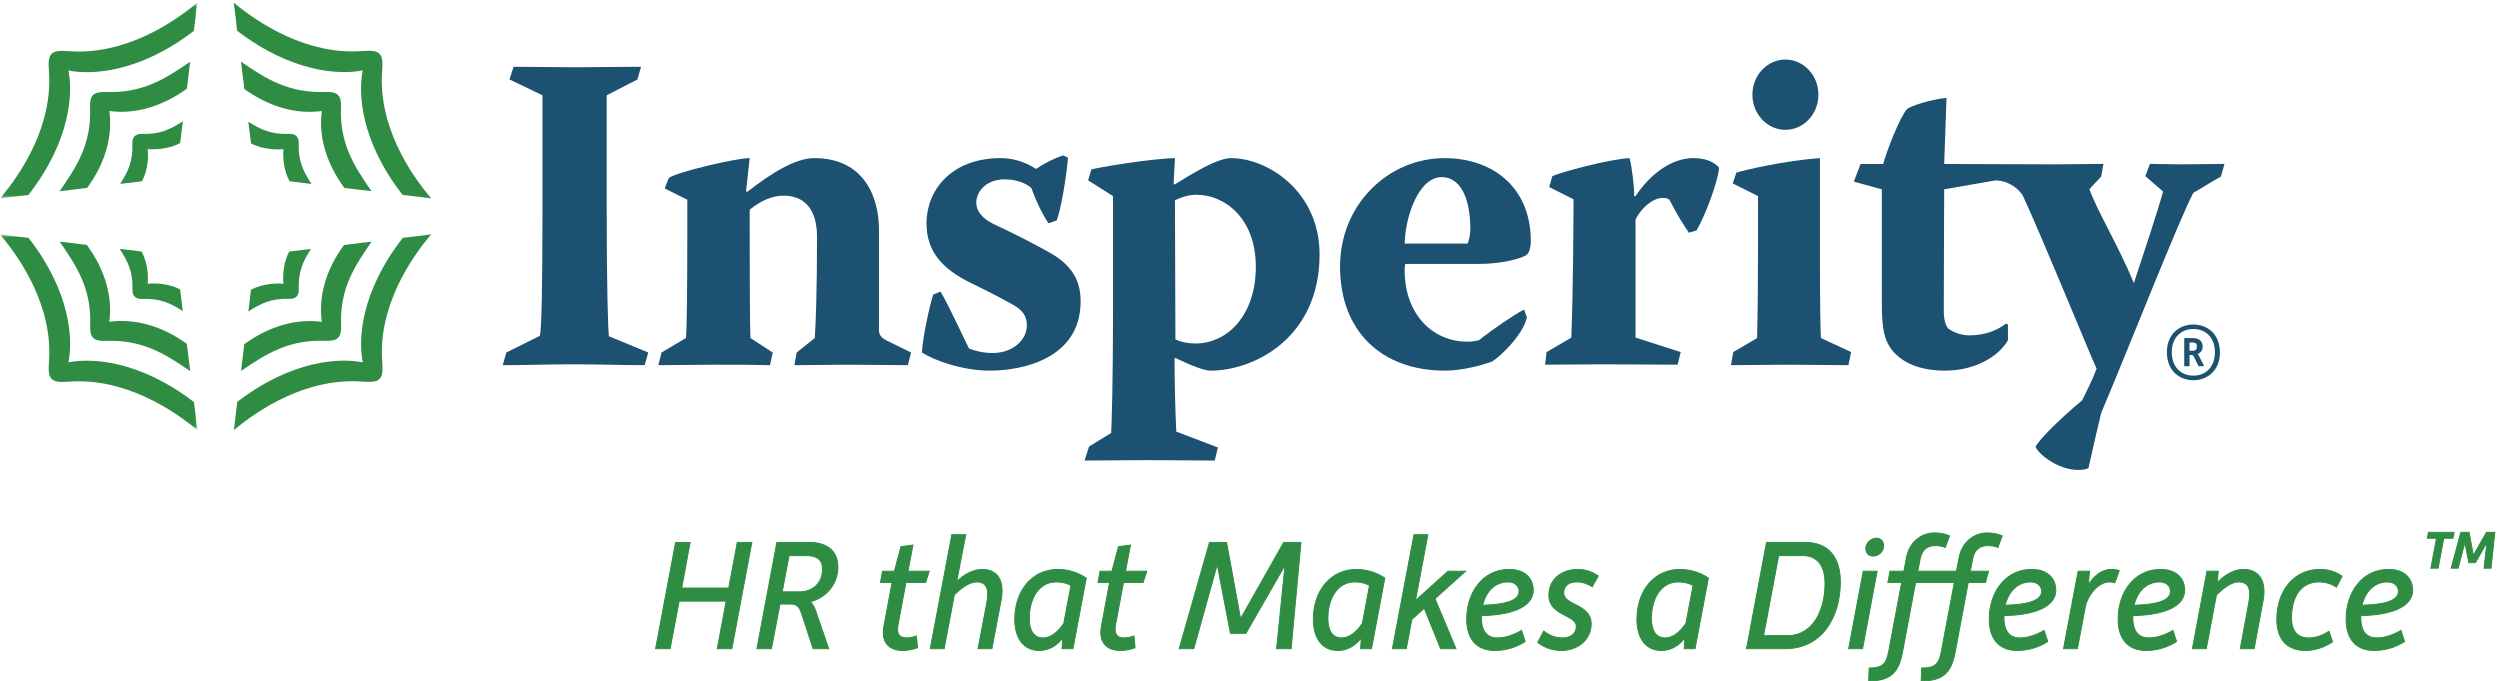
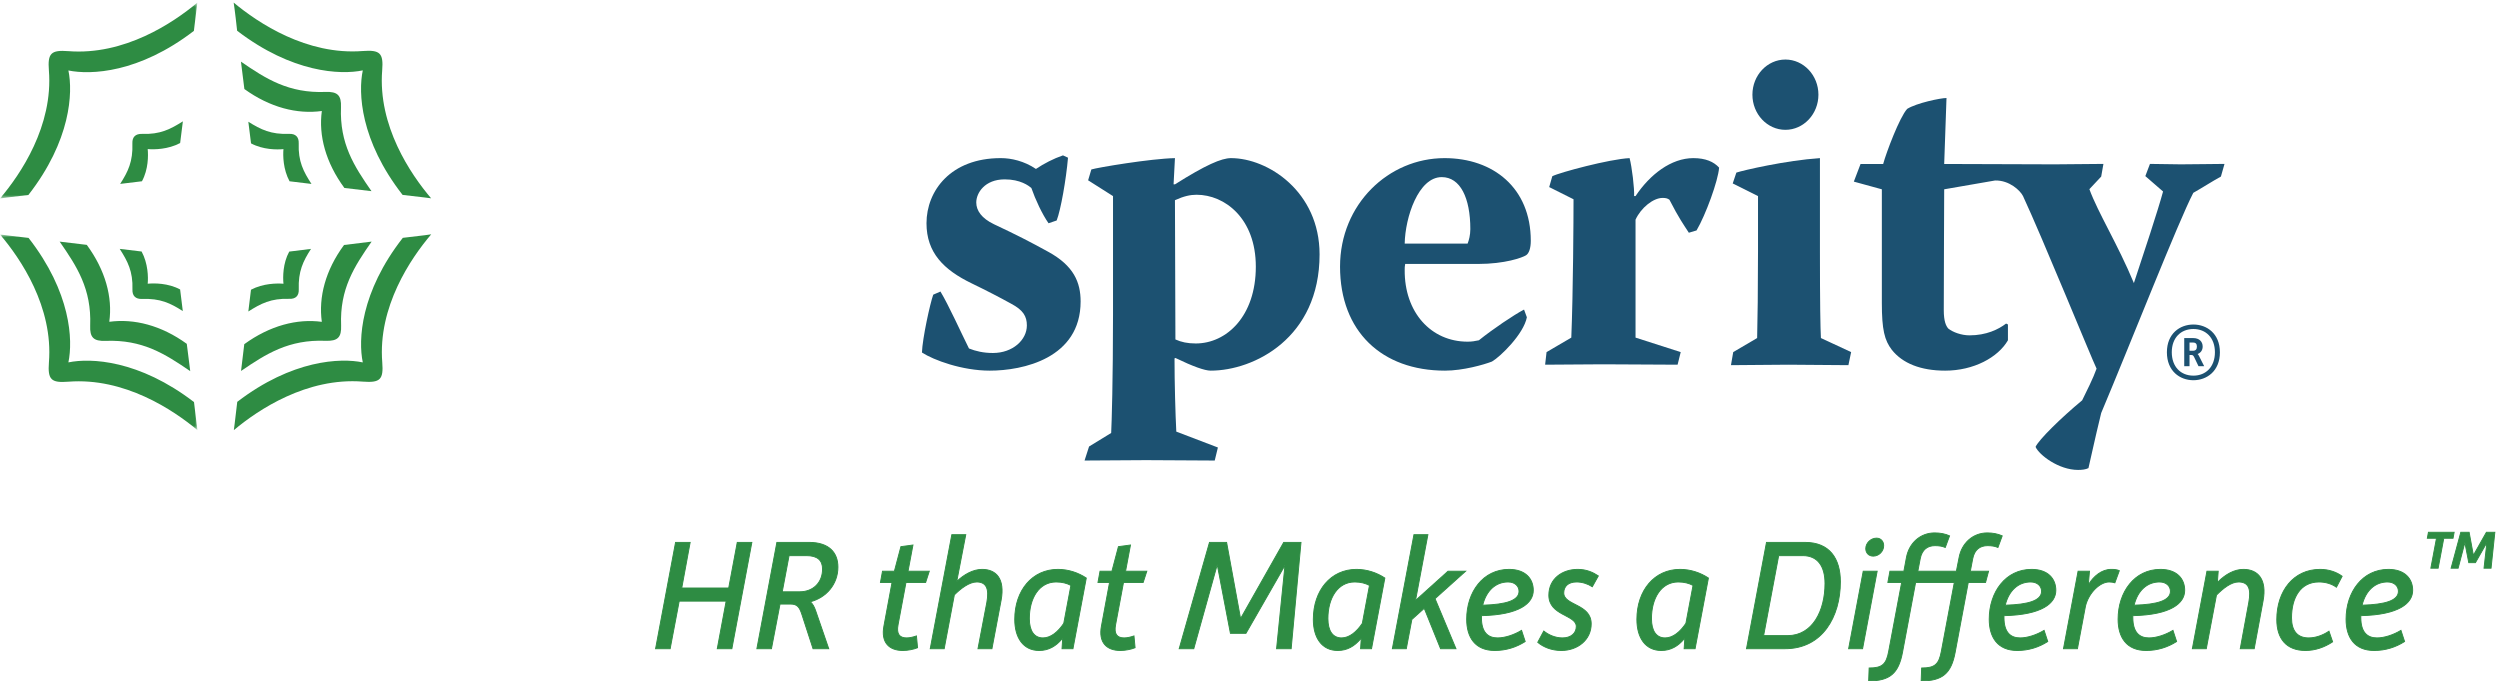
<svg xmlns="http://www.w3.org/2000/svg" xmlns:xlink="http://www.w3.org/1999/xlink" width="532px" height="145px" viewBox="0 0 532 145">
  <title>InsperityLogo_HR-Difference-Tag_CMYK</title>
  <desc>Created with Sketch.</desc>
  <defs>
    <polygon id="path-1" points="0.06 0.901 42.023 0.901 42.023 42.533 0.06 42.533" />
    <polygon id="path-3" points="0.06 0.563 41.993 0.563 41.993 42.238 0.06 42.238" />
  </defs>
  <g id="InsperityLogo_HR-Difference-Tag_CMYK" stroke="none" stroke-width="1" fill="none" fill-rule="evenodd">
    <path d="M61.525,28.488 C57.665,28.637 55.492,27.571 52.845,25.905 L53.421,30.512 C55.98,31.883 58.942,31.866 60.322,31.734 L60.322,31.721 C60.193,33.09 60.239,36.038 61.616,38.578 L66.283,39.14 C64.587,36.536 63.424,34.352 63.568,30.503 C63.617,29.16 62.911,28.429 61.525,28.488" id="Fill-1" fill="#2E8C43" />
    <path d="M68.466,23.625 C63.243,24.338 57.46,22.886 52.003,18.947 L51.276,13.12 C56.618,16.792 61.435,19.866 69.269,19.564 C71.83,19.463 72.661,20.286 72.562,22.816 C72.26,30.598 75.362,35.372 79.053,40.681 L73.286,39.998 C69.301,34.591 67.775,28.831 68.484,23.652 L68.466,23.625" id="Fill-2" fill="#2E8C43" />
    <path d="M77.177,14.982 C72.468,15.964 62.158,15.51 50.46,6.541 C50,2.246 49.723,0.546 49.723,0.546 C54.916,4.883 65.298,11.794 77.197,10.857 C80.873,10.583 81.627,11.312 81.329,14.973 C80.397,26.782 87.357,37.051 91.745,42.2 C91.745,42.2 89.842,41.939 85.67,41.476 C76.626,29.881 76.214,19.687 77.197,15.001 L77.177,14.982" id="Fill-3" fill="#2E8C43" />
    <path d="M63.578,61.584 C63.442,57.738 64.501,55.576 66.183,52.962 L61.547,53.54 C60.165,56.065 60.187,59.018 60.322,60.379 C58.942,60.264 55.974,60.29 53.409,61.655 L52.845,66.286 C55.481,64.61 57.666,63.461 61.547,63.591 C62.921,63.654 63.632,62.945 63.578,61.584" id="Fill-4" fill="#2E8C43" />
    <path d="M68.48,68.454 C67.769,63.266 69.224,57.535 73.211,52.133 L79.081,51.412 C75.387,56.72 72.279,61.486 72.59,69.258 C72.688,71.8 71.855,72.606 69.301,72.524 C61.468,72.206 56.647,75.284 51.295,78.942 L51.98,73.242 C57.435,69.277 63.241,67.778 68.466,68.486 L68.48,68.454" id="Fill-5" fill="#2E8C43" />
    <path d="M77.197,77.092 C76.219,72.413 76.666,62.2 85.717,50.612 C90.051,50.138 91.766,49.863 91.766,49.863 C87.378,54.999 80.402,65.312 81.345,77.114 C81.635,80.754 80.915,81.495 77.205,81.209 C65.303,80.276 54.943,87.185 49.762,91.533 C49.762,91.533 50.016,89.644 50.488,85.511 C62.191,76.544 72.468,76.135 77.177,77.114 L77.197,77.092" id="Fill-6" fill="#2E8C43" />
    <path d="M30.221,63.619 C34.103,63.461 36.269,64.518 38.901,66.199 L38.33,61.595 C35.767,60.224 32.802,60.244 31.432,60.375 C31.561,59.014 31.512,56.063 30.134,53.522 L25.472,52.962 C27.146,55.569 28.32,57.75 28.183,61.595 C28.128,62.958 28.843,63.659 30.221,63.619" id="Fill-7" fill="#2E8C43" />
    <g id="Group-11" transform="translate(0, 49)">
      <mask id="mask-2" fill="white">
        <use xlink:href="#path-1" />
      </mask>
      <g id="Clip-9" />
      <path d="M23.291,19.473 C28.511,18.778 34.292,20.208 39.749,24.168 L40.482,29.984 C35.132,26.313 30.305,23.235 22.473,23.538 C19.915,23.636 19.085,22.815 19.191,20.277 C19.496,12.499 16.386,7.731 12.695,2.416 L18.466,3.106 C22.443,8.52 23.976,14.266 23.26,19.448 L23.291,19.473" id="Fill-8" fill="#2E8C43" mask="url(#mask-2)" />
      <path d="M14.575,28.114 C19.301,27.135 29.597,27.591 41.285,36.561 C41.77,40.86 42.023,42.533 42.023,42.533 C36.833,38.2 26.462,31.3 14.558,32.224 C10.883,32.517 10.131,31.796 10.411,28.114 C11.355,16.315 4.389,6.035 0.004,0.901 C0.004,0.901 1.916,1.151 6.078,1.627 C15.13,13.227 15.536,23.413 14.558,28.092 L14.575,28.114" id="Fill-10" fill="#2E8C43" mask="url(#mask-2)" />
    </g>
    <path d="M28.17,30.524 C28.312,34.365 27.243,36.527 25.57,39.135 L30.207,38.574 C31.591,36.031 31.561,33.078 31.432,31.721 C32.802,31.85 35.771,31.804 38.334,30.44 L38.915,25.821 C36.272,27.486 34.085,28.644 30.207,28.492 C28.825,28.455 28.114,29.16 28.17,30.524" id="Fill-12" fill="#2E8C43" />
    <g id="Group-16">
      <mask id="mask-4" fill="white">
        <use xlink:href="#path-3" />
      </mask>
      <g id="Clip-14" />
-       <path d="M23.269,23.652 C23.976,28.831 22.524,34.568 18.547,39.971 L12.678,40.703 C16.369,35.397 19.477,30.624 19.169,22.844 C19.061,20.308 19.887,19.489 22.447,19.581 C30.296,19.879 35.105,16.815 40.451,13.151 L39.773,18.87 C34.321,22.816 28.511,24.338 23.294,23.625 L23.269,23.652" id="Fill-13" fill="#2E8C43" mask="url(#mask-4)" />
      <path d="M14.555,15.001 C15.536,19.687 15.082,29.898 6.038,41.494 C1.698,41.967 0,42.238 0,42.238 C4.376,37.097 11.342,26.796 10.405,14.993 C10.118,11.343 10.848,10.596 14.547,10.884 C26.453,11.814 36.809,4.901 41.993,0.563 C41.993,0.563 41.748,2.46 41.257,6.575 C29.562,15.562 19.286,15.964 14.575,15.001 L14.555,15.001" id="Fill-15" fill="#2E8C43" mask="url(#mask-4)" />
    </g>
-     <path d="M109.284,14.207 C113.704,14.207 117.947,14.313 122.275,14.313 C126.976,14.313 131.697,14.207 136.413,14.207 L135.644,16.911 L129.105,20.279 L129.105,44.623 C129.105,60.683 129.387,70.501 129.582,71.555 L137.95,75.015 L137.185,77.708 C132.18,77.708 127.081,77.523 121.987,77.523 C116.981,77.523 111.969,77.708 106.981,77.708 L107.744,75.015 L114.866,71.465 C115.245,70.404 115.439,60.587 115.439,44.623 L115.439,20.279 L108.424,16.911 L109.284,14.207" id="Fill-17" fill="#1C5171" />
-     <path d="M146.256,42.502 L141.44,40.092 L142.306,37.893 C143.854,36.631 157.122,33.549 159.533,33.649 L158.762,40.681 L158.951,40.867 C164.045,36.931 169.15,33.649 173.285,33.649 C183.865,33.649 187.045,41.924 187.045,48.846 L187.045,70.307 C187.045,71.362 187.716,72.038 188.968,72.606 L193.871,75.015 L193.199,77.708 C188.771,77.708 184.536,77.608 180.212,77.608 C176.558,77.608 172.809,77.708 169.052,77.708 L169.535,75.015 L173.383,71.936 C173.578,69.046 173.863,62.519 173.863,50.392 C173.863,44.623 171.263,41.633 166.742,41.633 C164.436,41.633 162.032,42.599 159.533,44.623 C159.533,52.216 159.533,70.194 159.716,71.936 L164.436,75.015 L163.856,77.708 C160.109,77.608 156.352,77.608 152.694,77.608 C148.459,77.608 144.325,77.708 140.097,77.708 L140.773,75.015 L145.962,71.936 C146.153,70.687 146.256,61.356 146.256,50.392 L146.256,42.502" id="Fill-18" fill="#1C5171" />
    <path d="M213.022,33.649 C215.15,33.649 217.93,34.246 220.447,35.95 C222.171,34.801 224.187,33.75 226.203,33.064 L227.272,33.559 C226.878,38.173 225.722,44.717 224.86,46.918 L223.129,47.508 C221.778,45.577 220.339,42.491 219.472,39.998 C218.896,39.524 217.165,38.17 213.799,38.17 C209.564,38.17 207.749,41.057 207.749,43.086 C207.749,44.811 208.886,46.45 211.488,47.703 C216.394,50.009 219.38,51.547 223.035,53.563 C228.511,56.544 229.955,60.101 229.955,64.15 C229.955,76.266 217.642,78.873 210.627,78.873 C204.757,78.873 198.69,76.643 196.19,75.015 C196.289,72.038 197.924,64.543 198.596,62.704 L200.13,62.039 C201.871,64.922 204.466,70.687 206.196,74.154 C207.63,74.726 209.271,75.117 211.291,75.117 C215.529,75.117 218.518,72.324 218.518,69.254 C218.518,67.32 217.743,65.984 215.15,64.616 C212.737,63.28 209.952,61.84 206.768,60.298 C200.809,57.417 197.158,53.756 197.158,47.508 C197.158,40.574 202.349,33.649 212.928,33.649 L213.022,33.649" id="Fill-19" fill="#1C5171" />
    <path d="M250.128,72.235 C251.372,72.802 252.718,73.089 254.457,73.089 C260.986,73.089 267.239,67.32 267.239,56.738 C267.239,46.45 260.605,41.444 254.64,41.444 C253.3,41.444 251.947,41.729 250.029,42.599 L250.128,72.235 Z M249.737,39.231 L250.029,39.231 C256.571,35.098 259.942,33.649 261.953,33.649 C269.828,33.649 280.805,40.775 280.805,54.14 C280.805,71.936 266.839,78.873 257.629,78.873 C256.376,78.873 253.882,77.993 250.128,76.175 L249.938,76.266 C249.938,81.463 250.128,88.195 250.317,91.849 L259.167,95.226 L258.495,98.002 C253.677,98.002 248.678,97.917 243.881,97.917 C239.546,97.917 235.219,98.002 230.792,98.002 L231.753,95.018 L236.458,92.137 C236.57,90.021 236.85,80.796 236.85,66.941 L236.85,41.729 L231.551,38.37 L232.238,36.06 C233.476,35.667 244.843,33.75 250.029,33.649 L249.737,39.231 L249.737,39.231 Z" id="Fill-20" fill="#1C5171" />
    <path d="M312.306,51.836 C312.584,51.165 312.887,50.009 312.887,48.763 C312.887,42.117 310.76,37.69 306.797,37.69 C301.819,37.69 299.021,46.255 298.92,51.836 L312.306,51.836 Z M299.021,56.169 C298.92,56.738 298.92,56.927 298.92,57.418 C298.832,66.449 304.51,72.708 312.306,72.708 C313.154,72.708 313.832,72.606 314.708,72.413 C317.688,70.018 322.117,67.029 324.316,65.874 L324.917,67.519 C324.238,71.065 319.32,75.881 317.492,76.938 C315.76,77.608 311.331,78.873 307.498,78.873 C294.02,78.873 285.161,70.501 285.161,56.738 C285.161,43.468 295.47,33.649 307.399,33.649 C317.773,33.649 325.752,39.998 325.752,51.248 C325.752,52.791 325.378,53.943 324.723,54.334 C323.941,54.822 320.283,56.169 314.511,56.169 L299.021,56.169 L299.021,56.169 Z" id="Fill-21" fill="#1C5171" />
    <path d="M330.33,37.501 C331.791,36.729 342.553,33.837 346.776,33.649 C347.273,35.492 347.835,40.191 347.736,41.729 L348.043,41.729 C351.105,37.12 355.627,33.649 360.338,33.649 C362.953,33.649 364.691,34.422 365.825,35.667 C365.634,38.456 362.953,45.766 361.025,49.037 L359.386,49.526 C358.335,47.894 357.273,46.45 355.253,42.502 C354.856,42.215 354.474,42.117 353.803,42.117 C351.798,42.117 349.193,44.229 348.043,46.741 L348.043,71.843 L357.655,74.927 L356.992,77.608 C351.703,77.608 346.397,77.523 341.104,77.523 C336.976,77.523 332.943,77.608 328.802,77.608 L329.107,74.927 L334.374,71.843 C334.77,62.023 334.847,46.353 334.847,42.404 L329.67,39.809 L330.33,37.501" id="Fill-22" fill="#1C5171" />
    <path d="M369.498,36.729 C370.932,36.251 380.065,34.129 387.282,33.649 L387.282,53.65 C387.282,64.448 387.375,69.832 387.491,71.936 L393.921,74.927 L393.342,77.708 C388.84,77.708 385.066,77.608 380.566,77.608 C376.507,77.608 372.173,77.708 368.349,77.708 L368.828,74.927 L373.919,71.936 C374.012,68.565 374.105,61.073 374.105,53.472 L374.105,41.729 L368.723,39.038 L369.498,36.729" id="Fill-23" fill="#1C5171" />
    <path d="M464.06,34.972 C461.93,34.972 459.731,34.879 457.51,34.879 L456.527,37.476 L460.3,40.75 C459.264,44.607 456.175,53.943 454.09,60.239 C450.665,51.991 446.479,45.314 444.621,40.258 L447.134,37.573 L447.609,34.879 C444.139,34.879 440.689,34.972 437.226,34.972 C433.079,34.972 413.725,34.893 413.725,34.893 L414.215,20.855 C412.96,20.855 407.858,21.921 405.845,23.17 C404.206,24.995 401.416,32.411 400.738,34.893 L395.926,34.893 L394.495,38.649 L400.456,40.284 L400.456,64.448 C400.456,70.194 401.027,72.413 402.584,74.451 C404.87,77.322 408.725,78.873 413.933,78.873 C419.979,78.873 425.175,76.078 427.289,72.413 L427.289,69.046 L426.898,68.852 C425.269,70.103 422.685,71.362 419.107,71.362 C417.384,71.362 415.549,70.687 414.589,69.911 C414.107,69.345 413.636,68.379 413.636,65.984 C413.636,55.195 413.725,46.55 413.725,40.284 L424.55,38.409 C427.608,38.335 429.909,40.562 430.488,41.704 C434.529,50.358 445.003,76.058 446.151,78.447 C445.482,80.376 443.943,83.453 443.084,85.187 C438.568,88.931 433.849,93.568 433.164,95.099 C433.942,96.826 438.086,100 442.211,100 C443.084,100 443.842,99.907 444.424,99.613 C445.094,96.826 445.59,94.22 447.134,87.886 C453.379,73.071 463.57,47.091 466.735,41.035 C468.771,39.883 470.682,38.631 472.61,37.573 L473.374,34.879 C470.583,34.879 467.513,34.972 464.06,34.972" id="Fill-24" fill="#1C5171" />
    <path d="M386.961,20.149 C386.961,24.275 383.801,27.627 379.934,27.627 C376.064,27.627 372.914,24.275 372.914,20.149 C372.914,16.02 376.064,12.671 379.934,12.671 C383.801,12.671 386.961,16.02 386.961,20.149" id="Fill-25" fill="#1C5171" />
    <path d="M466.692,74.636 C467.244,74.636 467.499,74.316 467.499,73.765 C467.499,73.215 467.286,72.896 466.692,72.896 L465.93,72.896 L465.93,74.636 L466.692,74.636 Z M464.805,71.942 L466.713,71.942 C468.028,71.942 468.728,72.726 468.728,73.745 C468.728,74.551 468.282,75.101 467.647,75.336 C467.774,75.442 467.86,75.569 467.943,75.738 L469.046,77.922 L467.837,77.922 L466.905,75.971 C466.756,75.675 466.608,75.547 466.376,75.547 L465.93,75.547 L465.93,77.922 L464.805,77.922 L464.805,71.942 Z M471.335,74.953 C471.335,71.9 469.427,70.013 466.756,70.013 C464.063,70.013 462.155,71.9 462.155,74.953 C462.155,78.051 464.063,79.937 466.756,79.937 C469.427,79.937 471.335,78.051 471.335,74.953 Z M461.116,74.974 C461.116,70.967 463.893,69.058 466.756,69.058 C469.598,69.058 472.397,70.967 472.397,74.974 C472.397,78.982 469.598,80.912 466.756,80.912 C463.893,80.912 461.116,78.982 461.116,74.974 L461.116,74.974 Z" id="Fill-26" fill="#1C5171" />
    <polyline id="Fill-27" fill="#2E8C43" points="143.759 115.421 146.865 115.421 145.076 125.131 155.066 125.131 156.889 115.421 159.995 115.421 155.742 138.044 152.636 138.044 154.526 127.916 144.536 127.916 142.612 138.044 139.507 138.044 143.759 115.421" />
    <polygon id="Stroke-28" stroke="#2E8C43" stroke-width="0.2" points="143.759 115.421 146.865 115.421 145.076 125.131 155.066 125.131 156.889 115.421 159.995 115.421 155.742 138.044 152.636 138.044 154.526 127.916 144.536 127.916 142.612 138.044 139.507 138.044" />
    <path d="M170.176,125.931 C173.079,125.931 175.037,123.948 175.037,121.093 C175.037,119.249 173.991,118.239 171.594,118.239 L167.915,118.239 L166.464,125.931 L170.176,125.931 Z M165.316,115.421 L172.202,115.421 C176.387,115.421 178.311,117.578 178.311,120.676 C178.311,124.331 175.813,127.184 172.438,128.054 C172.978,128.542 173.315,129.203 173.585,130.004 L176.353,138.044 L173.012,138.044 L170.649,130.769 C170.143,129.238 169.704,128.542 168.219,128.542 L165.991,128.542 L164.168,138.044 L161.064,138.044 L165.316,115.421 L165.316,115.421 Z" id="Fill-29" fill="#2E8C43" />
    <path d="M170.176,125.931 C173.079,125.931 175.037,123.948 175.037,121.093 C175.037,119.249 173.991,118.239 171.594,118.239 L167.915,118.239 L166.464,125.931 L170.176,125.931 Z M165.316,115.421 L172.202,115.421 C176.387,115.421 178.311,117.578 178.311,120.676 C178.311,124.331 175.813,127.184 172.438,128.054 C172.978,128.542 173.315,129.203 173.585,130.004 L176.353,138.044 L173.012,138.044 L170.649,130.769 C170.143,129.238 169.704,128.542 168.219,128.542 L165.991,128.542 L164.168,138.044 L161.064,138.044 L165.316,115.421 Z" id="Stroke-30" stroke="#2E8C43" stroke-width="0.2" />
    <path d="M189.822,123.948 L187.358,123.948 L187.797,121.546 L190.329,121.546 L191.712,116.325 L194.278,115.977 L193.231,121.546 L197.754,121.546 L196.978,123.948 L192.793,123.948 L191.105,132.962 C190.734,134.911 191.409,135.747 192.928,135.747 C193.603,135.747 194.312,135.573 195.021,135.329 L195.256,137.835 C194.413,138.183 193.164,138.426 192.118,138.426 C189.215,138.426 187.426,136.721 188.101,133.206 L189.822,123.948" id="Fill-31" fill="#2E8C43" />
    <path d="M189.822,123.948 L187.358,123.948 L187.797,121.546 L190.329,121.546 L191.712,116.325 L194.278,115.977 L193.231,121.546 L197.754,121.546 L196.978,123.948 L192.793,123.948 L191.105,132.962 C190.734,134.911 191.409,135.747 192.928,135.747 C193.603,135.747 194.312,135.573 195.021,135.329 L195.256,137.835 C194.413,138.183 193.164,138.426 192.118,138.426 C189.215,138.426 187.426,136.721 188.101,133.206 L189.822,123.948 Z" id="Stroke-32" stroke="#2E8C43" stroke-width="0.2" />
    <path d="M202.545,113.784 L205.515,113.784 L203.591,123.739 C205.11,122.277 207.068,121.163 208.992,121.163 C211.962,121.163 213.886,123.147 213.042,127.707 L211.085,138.044 L208.114,138.044 L210.004,128.159 C210.544,125.201 209.835,123.843 207.844,123.843 C206.224,123.843 204.368,125.305 203.085,126.593 L200.925,138.044 L197.955,138.044 L202.545,113.784" id="Fill-33" fill="#2E8C43" />
    <path d="M202.545,113.784 L205.515,113.784 L203.591,123.739 C205.11,122.277 207.068,121.163 208.992,121.163 C211.962,121.163 213.886,123.147 213.042,127.707 L211.085,138.044 L208.114,138.044 L210.004,128.159 C210.544,125.201 209.835,123.843 207.844,123.843 C206.224,123.843 204.368,125.305 203.085,126.593 L200.925,138.044 L197.955,138.044 L202.545,113.784 Z" id="Stroke-34" stroke="#2E8C43" stroke-width="0.2" />
    <path d="M221.947,135.747 C223.635,135.747 225.188,134.424 226.369,132.649 L227.888,124.574 C227.044,124.122 226.031,123.843 224.749,123.843 C221.137,123.843 219.044,127.254 219.044,131.639 C219.044,134.285 220.091,135.747 221.947,135.747 Z M225.12,121.163 C227.381,121.163 229.474,121.894 231.162,123.008 L228.327,138.044 L225.998,138.044 L226.133,135.956 L225.998,135.956 C224.715,137.487 223.163,138.426 221.137,138.426 C217.762,138.426 215.939,135.712 215.939,131.813 C215.939,125.618 219.686,121.163 225.12,121.163 L225.12,121.163 Z" id="Fill-35" fill="#2E8C43" />
    <path d="M221.947,135.747 C223.635,135.747 225.188,134.424 226.369,132.649 L227.888,124.574 C227.044,124.122 226.031,123.843 224.749,123.843 C221.137,123.843 219.044,127.254 219.044,131.639 C219.044,134.285 220.091,135.747 221.947,135.747 Z M225.12,121.163 C227.381,121.163 229.474,121.894 231.162,123.008 L228.327,138.044 L225.998,138.044 L226.133,135.956 L225.998,135.956 C224.715,137.487 223.163,138.426 221.137,138.426 C217.762,138.426 215.939,135.712 215.939,131.813 C215.939,125.618 219.686,121.163 225.12,121.163 Z" id="Stroke-36" stroke="#2E8C43" stroke-width="0.2" />
    <path d="M236.111,123.948 L233.647,123.948 L234.086,121.546 L236.618,121.546 L238.001,116.325 L240.567,115.977 L239.521,121.546 L244.043,121.546 L243.267,123.948 L239.082,123.948 L237.394,132.962 C237.023,134.911 237.698,135.747 239.217,135.747 C239.892,135.747 240.601,135.573 241.31,135.329 L241.545,137.835 C240.702,138.183 239.453,138.426 238.407,138.426 C235.504,138.426 233.715,136.721 234.39,133.206 L236.111,123.948" id="Fill-37" fill="#2E8C43" />
    <path d="M236.111,123.948 L233.647,123.948 L234.086,121.546 L236.618,121.546 L238.001,116.325 L240.567,115.977 L239.521,121.546 L244.043,121.546 L243.267,123.948 L239.082,123.948 L237.394,132.962 C237.023,134.911 237.698,135.747 239.217,135.747 C239.892,135.747 240.601,135.573 241.31,135.329 L241.545,137.835 C240.702,138.183 239.453,138.426 238.407,138.426 C235.504,138.426 233.715,136.721 234.39,133.206 L236.111,123.948 Z" id="Stroke-38" stroke="#2E8C43" stroke-width="0.2" />
    <polyline id="Fill-39" fill="#2E8C43" points="257.377 115.421 261.022 115.421 263.993 131.639 273.173 115.421 276.852 115.421 274.76 138.044 271.655 138.044 273.444 120.293 265.14 134.772 261.833 134.772 259.031 120.154 254.036 138.044 250.931 138.044 257.377 115.421" />
    <polygon id="Stroke-40" stroke="#2E8C43" stroke-width="0.2" points="257.377 115.421 261.022 115.421 263.993 131.639 273.173 115.421 276.852 115.421 274.76 138.044 271.655 138.044 273.444 120.293 265.14 134.772 261.833 134.772 259.031 120.154 254.036 138.044 250.931 138.044" />
    <path d="M285.482,135.747 C287.169,135.747 288.722,134.424 289.904,132.649 L291.422,124.574 C290.579,124.122 289.566,123.843 288.284,123.843 C284.672,123.843 282.58,127.254 282.58,131.639 C282.58,134.285 283.626,135.747 285.482,135.747 Z M288.655,121.163 C290.917,121.163 293.008,121.894 294.697,123.008 L291.861,138.044 L289.533,138.044 L289.668,135.956 L289.533,135.956 C288.25,137.487 286.697,138.426 284.672,138.426 C281.296,138.426 279.474,135.712 279.474,131.813 C279.474,125.618 283.22,121.163 288.655,121.163 L288.655,121.163 Z" id="Fill-41" fill="#2E8C43" />
    <path d="M285.482,135.747 C287.169,135.747 288.722,134.424 289.904,132.649 L291.422,124.574 C290.579,124.122 289.566,123.843 288.284,123.843 C284.672,123.843 282.58,127.254 282.58,131.639 C282.58,134.285 283.626,135.747 285.482,135.747 Z M288.655,121.163 C290.917,121.163 293.008,121.894 294.697,123.008 L291.861,138.044 L289.533,138.044 L289.668,135.956 L289.533,135.956 C288.25,137.487 286.697,138.426 284.672,138.426 C281.296,138.426 279.474,135.712 279.474,131.813 C279.474,125.618 283.22,121.163 288.655,121.163 Z" id="Stroke-42" stroke="#2E8C43" stroke-width="0.2" />
    <polyline id="Fill-43" fill="#2E8C43" points="300.884 113.784 303.855 113.784 301.222 127.776 308.141 121.546 311.888 121.546 305.374 127.393 309.829 138.044 306.555 138.044 303.079 129.447 300.446 131.813 299.264 138.044 296.294 138.044 300.884 113.784" />
    <polygon id="Stroke-44" stroke="#2E8C43" stroke-width="0.2" points="300.884 113.784 303.855 113.784 301.222 127.776 308.141 121.546 311.888 121.546 305.374 127.393 309.829 138.044 306.555 138.044 303.079 129.447 300.446 131.813 299.264 138.044 296.294 138.044" />
    <path d="M323.248,125.827 C323.248,124.748 322.403,123.843 320.918,123.843 C318.286,123.843 316.26,125.688 315.518,128.786 C320.547,128.646 323.248,127.776 323.248,125.827 Z M321.121,121.163 C324.631,121.163 326.285,123.181 326.285,125.618 C326.285,128.368 323.348,130.839 315.248,131.013 L315.248,131.43 C315.248,134.563 316.631,135.747 318.691,135.747 C320.243,135.747 322.168,135.12 323.788,134.145 L324.563,136.512 C322.673,137.73 320.479,138.426 318.083,138.426 C313.931,138.426 312.109,135.642 312.109,131.779 C312.109,125.967 315.619,121.163 321.121,121.163 L321.121,121.163 Z" id="Fill-45" fill="#2E8C43" />
    <path d="M323.248,125.827 C323.248,124.748 322.403,123.843 320.918,123.843 C318.286,123.843 316.26,125.688 315.518,128.786 C320.547,128.646 323.248,127.776 323.248,125.827 Z M321.121,121.163 C324.631,121.163 326.285,123.181 326.285,125.618 C326.285,128.368 323.348,130.839 315.248,131.013 L315.248,131.43 C315.248,134.563 316.631,135.747 318.691,135.747 C320.243,135.747 322.168,135.12 323.788,134.145 L324.563,136.512 C322.673,137.73 320.479,138.426 318.083,138.426 C313.931,138.426 312.109,135.642 312.109,131.779 C312.109,125.967 315.619,121.163 321.121,121.163 Z" id="Stroke-46" stroke="#2E8C43" stroke-width="0.2" />
    <path d="M328.514,134.285 C329.494,135.086 330.911,135.747 332.498,135.747 C334.32,135.747 335.434,134.737 335.434,133.31 C335.434,130.804 329.594,131.048 329.594,126.663 C329.594,123.147 332.463,121.163 335.738,121.163 C337.594,121.163 338.978,121.79 340.126,122.555 L338.843,124.852 C337.864,124.226 336.683,123.843 335.501,123.843 C333.712,123.843 332.767,124.783 332.767,126.176 C332.767,128.89 338.607,128.472 338.607,132.754 C338.607,136.164 335.704,138.426 332.261,138.426 C330.135,138.426 328.379,137.661 327.232,136.686 L328.514,134.285" id="Fill-47" fill="#2E8C43" />
    <path d="M328.514,134.285 C329.494,135.086 330.911,135.747 332.498,135.747 C334.32,135.747 335.434,134.737 335.434,133.31 C335.434,130.804 329.594,131.048 329.594,126.663 C329.594,123.147 332.463,121.163 335.738,121.163 C337.594,121.163 338.978,121.79 340.126,122.555 L338.843,124.852 C337.864,124.226 336.683,123.843 335.501,123.843 C333.712,123.843 332.767,124.783 332.767,126.176 C332.767,128.89 338.607,128.472 338.607,132.754 C338.607,136.164 335.704,138.426 332.261,138.426 C330.135,138.426 328.379,137.661 327.232,136.686 L328.514,134.285 Z" id="Stroke-48" stroke="#2E8C43" stroke-width="0.2" />
    <path d="M354.336,135.747 C356.024,135.747 357.577,134.424 358.758,132.649 L360.277,124.574 C359.433,124.122 358.42,123.843 357.138,123.843 C353.527,123.843 351.434,127.254 351.434,131.639 C351.434,134.285 352.48,135.747 354.336,135.747 Z M357.509,121.163 C359.771,121.163 361.864,121.894 363.551,123.008 L360.715,138.044 L358.387,138.044 L358.522,135.956 L358.387,135.956 C357.104,137.487 355.551,138.426 353.527,138.426 C350.151,138.426 348.329,135.712 348.329,131.813 C348.329,125.618 352.075,121.163 357.509,121.163 L357.509,121.163 Z" id="Fill-49" fill="#2E8C43" />
    <path d="M354.336,135.747 C356.024,135.747 357.577,134.424 358.758,132.649 L360.277,124.574 C359.433,124.122 358.42,123.843 357.138,123.843 C353.527,123.843 351.434,127.254 351.434,131.639 C351.434,134.285 352.48,135.747 354.336,135.747 Z M357.509,121.163 C359.771,121.163 361.864,121.894 363.551,123.008 L360.715,138.044 L358.387,138.044 L358.522,135.956 L358.387,135.956 C357.104,137.487 355.551,138.426 353.527,138.426 C350.151,138.426 348.329,135.712 348.329,131.813 C348.329,125.618 352.075,121.163 357.509,121.163 Z" id="Stroke-50" stroke="#2E8C43" stroke-width="0.2" />
    <path d="M380.396,135.26 C385.728,135.26 388.361,129.968 388.361,124.156 C388.361,120.537 386.842,118.239 383.636,118.239 L378.505,118.239 L375.299,135.26 L380.396,135.26 Z M375.907,115.421 L384.142,115.421 C389.306,115.421 391.635,118.831 391.635,123.808 C391.635,131.257 387.788,138.044 379.889,138.044 L371.654,138.044 L375.907,115.421 L375.907,115.421 Z" id="Fill-51" fill="#2E8C43" />
    <path d="M380.396,135.26 C385.728,135.26 388.361,129.968 388.361,124.156 C388.361,120.537 386.842,118.239 383.636,118.239 L378.505,118.239 L375.299,135.26 L380.396,135.26 Z M375.907,115.421 L384.142,115.421 C389.306,115.421 391.635,118.831 391.635,123.808 C391.635,131.257 387.788,138.044 379.889,138.044 L371.654,138.044 L375.907,115.421 Z" id="Stroke-52" stroke="#2E8C43" stroke-width="0.2" />
    <path d="M397.034,116.743 C397.034,115.559 398.114,114.515 399.329,114.515 C400.24,114.515 400.847,115.212 400.847,116.116 C400.847,117.335 399.801,118.343 398.62,118.343 C397.674,118.343 397.034,117.648 397.034,116.743 Z M396.494,121.546 L399.463,121.546 L396.358,138.044 L393.388,138.044 L396.494,121.546 L396.494,121.546 Z" id="Fill-53" fill="#2E8C43" />
    <path d="M397.034,116.743 C397.034,115.559 398.114,114.515 399.329,114.515 C400.24,114.515 400.847,115.212 400.847,116.116 C400.847,117.335 399.801,118.343 398.62,118.343 C397.674,118.343 397.034,117.648 397.034,116.743 Z M396.494,121.546 L399.463,121.546 L396.358,138.044 L393.388,138.044 L396.494,121.546 Z" id="Stroke-54" stroke="#2E8C43" stroke-width="0.2" />
    <path d="M404.672,123.948 L401.736,123.948 L402.175,121.546 L405.145,121.546 L405.685,118.657 C406.259,115.559 408.656,113.401 411.693,113.401 C412.875,113.401 413.955,113.61 414.866,114.028 L413.955,116.499 C413.313,116.22 412.605,116.116 411.76,116.116 C410.174,116.116 408.993,116.952 408.622,118.901 L408.116,121.546 L416.317,121.546 L416.891,118.657 C417.465,115.559 419.862,113.401 422.899,113.401 C424.046,113.401 425.126,113.61 426.072,114.028 L425.161,116.499 C424.519,116.22 423.777,116.116 422.966,116.116 C421.346,116.116 420.166,116.952 419.793,118.901 L419.288,121.546 L423.169,121.546 L422.528,123.948 L418.849,123.948 L416.047,138.879 C415.204,143.3 413.347,144.9 408.825,144.9 L408.925,142.151 C411.76,142.151 412.605,141.35 413.111,138.635 L415.878,123.948 L407.643,123.948 L404.841,138.879 C403.998,143.3 402.141,144.9 397.652,144.9 L397.753,142.151 C400.555,142.151 401.399,141.35 401.905,138.635 L404.672,123.948" id="Fill-55" fill="#2E8C43" />
    <path d="M404.672,123.948 L401.736,123.948 L402.175,121.546 L405.145,121.546 L405.685,118.657 C406.259,115.559 408.656,113.401 411.693,113.401 C412.875,113.401 413.955,113.61 414.866,114.028 L413.955,116.499 C413.313,116.22 412.605,116.116 411.76,116.116 C410.174,116.116 408.993,116.952 408.622,118.901 L408.116,121.546 L416.317,121.546 L416.891,118.657 C417.465,115.559 419.862,113.401 422.899,113.401 C424.046,113.401 425.126,113.61 426.072,114.028 L425.161,116.499 C424.519,116.22 423.777,116.116 422.966,116.116 C421.346,116.116 420.166,116.952 419.793,118.901 L419.288,121.546 L423.169,121.546 L422.528,123.948 L418.849,123.948 L416.047,138.879 C415.204,143.3 413.347,144.9 408.825,144.9 L408.925,142.151 C411.76,142.151 412.605,141.35 413.111,138.635 L415.878,123.948 L407.643,123.948 L404.841,138.879 C403.998,143.3 402.141,144.9 397.652,144.9 L397.753,142.151 C400.555,142.151 401.399,141.35 401.905,138.635 L404.672,123.948 Z" id="Stroke-56" stroke="#2E8C43" stroke-width="0.2" />
    <path d="M434.445,125.827 C434.445,124.748 433.6,123.843 432.116,123.843 C429.483,123.843 427.458,125.688 426.715,128.786 C431.745,128.646 434.445,127.776 434.445,125.827 Z M432.318,121.163 C435.829,121.163 437.482,123.181 437.482,125.618 C437.482,128.368 434.545,130.839 426.445,131.013 L426.445,131.43 C426.445,134.563 427.829,135.747 429.888,135.747 C431.44,135.747 433.365,135.12 434.985,134.145 L435.76,136.512 C433.871,137.73 431.676,138.426 429.28,138.426 C425.128,138.426 423.306,135.642 423.306,131.779 C423.306,125.967 426.816,121.163 432.318,121.163 L432.318,121.163 Z" id="Fill-58" fill="#2E8C43" />
    <path d="M434.445,125.827 C434.445,124.748 433.6,123.843 432.116,123.843 C429.483,123.843 427.458,125.688 426.715,128.786 C431.745,128.646 434.445,127.776 434.445,125.827 Z M432.318,121.163 C435.829,121.163 437.482,123.181 437.482,125.618 C437.482,128.368 434.545,130.839 426.445,131.013 L426.445,131.43 C426.445,134.563 427.829,135.747 429.888,135.747 C431.44,135.747 433.365,135.12 434.985,134.145 L435.76,136.512 C433.871,137.73 431.676,138.426 429.28,138.426 C425.128,138.426 423.306,135.642 423.306,131.779 C423.306,125.967 426.816,121.163 432.318,121.163 Z" id="Stroke-59" stroke="#2E8C43" stroke-width="0.2" />
    <path d="M442.215,121.546 L444.645,121.546 L444.409,124.226 L444.543,124.226 C445.523,122.66 447.245,121.163 449.236,121.163 C450.012,121.163 450.552,121.233 450.991,121.441 L450.045,124.017 C449.709,123.913 449.303,123.843 448.831,123.843 C446.873,123.843 444.51,126.105 443.801,128.925 L442.08,138.044 L439.11,138.044 L442.215,121.546" id="Fill-60" fill="#2E8C43" />
    <path d="M442.215,121.546 L444.645,121.546 L444.409,124.226 L444.543,124.226 C445.523,122.66 447.245,121.163 449.236,121.163 C450.012,121.163 450.552,121.233 450.991,121.441 L450.045,124.017 C449.709,123.913 449.303,123.843 448.831,123.843 C446.873,123.843 444.51,126.105 443.801,128.925 L442.08,138.044 L439.11,138.044 L442.215,121.546 Z" id="Stroke-61" stroke="#2E8C43" stroke-width="0.2" />
    <path d="M461.867,125.827 C461.867,124.748 461.022,123.843 459.538,123.843 C456.905,123.843 454.879,125.688 454.137,128.786 C459.167,128.646 461.867,127.776 461.867,125.827 Z M459.74,121.163 C463.251,121.163 464.904,123.181 464.904,125.618 C464.904,128.368 461.967,130.839 453.867,131.013 L453.867,131.43 C453.867,134.563 455.251,135.747 457.31,135.747 C458.862,135.747 460.787,135.12 462.407,134.145 L463.182,136.512 C461.293,137.73 459.098,138.426 456.702,138.426 C452.55,138.426 450.728,135.642 450.728,131.779 C450.728,125.967 454.238,121.163 459.74,121.163 L459.74,121.163 Z" id="Fill-62" fill="#2E8C43" />
    <path d="M461.867,125.827 C461.867,124.748 461.022,123.843 459.538,123.843 C456.905,123.843 454.879,125.688 454.137,128.786 C459.167,128.646 461.867,127.776 461.867,125.827 Z M459.74,121.163 C463.251,121.163 464.904,123.181 464.904,125.618 C464.904,128.368 461.967,130.839 453.867,131.013 L453.867,131.43 C453.867,134.563 455.251,135.747 457.31,135.747 C458.862,135.747 460.787,135.12 462.407,134.145 L463.182,136.512 C461.293,137.73 459.098,138.426 456.702,138.426 C452.55,138.426 450.728,135.642 450.728,131.779 C450.728,125.967 454.238,121.163 459.74,121.163 Z" id="Stroke-63" stroke="#2E8C43" stroke-width="0.2" />
    <path d="M469.638,121.546 L472.035,121.546 L471.866,123.808 L472.001,123.808 C473.621,122.208 475.477,121.163 477.401,121.163 C480.54,121.163 482.43,123.356 481.586,127.845 L479.696,138.044 L476.726,138.044 L478.548,128.159 C479.088,125.235 478.448,123.843 476.355,123.843 C474.768,123.843 473.047,125.235 471.663,126.628 L469.502,138.044 L466.533,138.044 L469.638,121.546" id="Fill-64" fill="#2E8C43" />
    <path d="M469.638,121.546 L472.035,121.546 L471.866,123.808 L472.001,123.808 C473.621,122.208 475.477,121.163 477.401,121.163 C480.54,121.163 482.43,123.356 481.586,127.845 L479.696,138.044 L476.726,138.044 L478.548,128.159 C479.088,125.235 478.448,123.843 476.355,123.843 C474.768,123.843 473.047,125.235 471.663,126.628 L469.502,138.044 L466.533,138.044 L469.638,121.546 Z" id="Stroke-65" stroke="#2E8C43" stroke-width="0.2" />
    <path d="M493.715,121.163 C495.605,121.163 497.225,121.755 498.407,122.625 L497.191,124.957 C496.212,124.26 494.93,123.843 493.479,123.843 C489.53,123.843 487.639,127.184 487.639,131.466 C487.639,134.18 488.821,135.747 491.285,135.747 C492.77,135.747 494.323,135.189 495.605,134.319 L496.381,136.582 C494.66,137.73 492.668,138.426 490.61,138.426 C486.526,138.426 484.501,135.885 484.501,131.848 C484.501,125.758 488.079,121.163 493.715,121.163" id="Fill-66" fill="#2E8C43" />
    <path d="M493.715,121.163 C495.605,121.163 497.225,121.755 498.407,122.625 L497.191,124.957 C496.212,124.26 494.93,123.843 493.479,123.843 C489.53,123.843 487.639,127.184 487.639,131.466 C487.639,134.18 488.821,135.747 491.285,135.747 C492.77,135.747 494.323,135.189 495.605,134.319 L496.381,136.582 C494.66,137.73 492.668,138.426 490.61,138.426 C486.526,138.426 484.501,135.885 484.501,131.848 C484.501,125.758 488.079,121.163 493.715,121.163 Z" id="Stroke-67" stroke="#2E8C43" stroke-width="0.2" />
    <path d="M510.38,125.827 C510.38,124.748 509.536,123.843 508.051,123.843 C505.418,123.843 503.393,125.688 502.651,128.786 C507.68,128.646 510.38,127.776 510.38,125.827 Z M508.253,121.163 C511.764,121.163 513.418,123.181 513.418,125.618 C513.418,128.368 510.481,130.839 502.38,131.013 L502.38,131.43 C502.38,134.563 503.764,135.747 505.824,135.747 C507.376,135.747 509.3,135.12 510.92,134.145 L511.696,136.512 C509.806,137.73 507.612,138.426 505.215,138.426 C501.064,138.426 499.242,135.642 499.242,131.779 C499.242,125.967 502.751,121.163 508.253,121.163 L508.253,121.163 Z" id="Fill-68" fill="#2E8C43" />
    <path d="M510.38,125.827 C510.38,124.748 509.536,123.843 508.051,123.843 C505.418,123.843 503.393,125.688 502.651,128.786 C507.68,128.646 510.38,127.776 510.38,125.827 Z M508.253,121.163 C511.764,121.163 513.418,123.181 513.418,125.618 C513.418,128.368 510.481,130.839 502.38,131.013 L502.38,131.43 C502.38,134.563 503.764,135.747 505.824,135.747 C507.376,135.747 509.3,135.12 510.92,134.145 L511.696,136.512 C509.806,137.73 507.612,138.426 505.215,138.426 C501.064,138.426 499.242,135.642 499.242,131.779 C499.242,125.967 502.751,121.163 508.253,121.163 Z" id="Stroke-69" stroke="#2E8C43" stroke-width="0.2" />
    <path d="M523.66,113.263 L525.431,113.263 L526.336,118.175 L529.112,113.263 L530.904,113.263 L530.096,120.915 L528.6,120.915 L529.211,115.456 L526.77,119.737 L525.353,119.737 L524.526,115.456 L523.089,120.915 L521.593,120.915 L523.66,113.263 Z M518.483,114.542 L516.535,114.542 L516.77,113.263 L522.243,113.263 L522.006,114.542 L520.038,114.542 L518.837,120.915 L517.282,120.915 L518.483,114.542 L518.483,114.542 Z" id="Fill-70" fill="#2E8C43" />
    <path d="M523.66,113.263 L525.431,113.263 L526.336,118.175 L529.112,113.263 L530.904,113.263 L530.096,120.915 L528.6,120.915 L529.211,115.456 L526.77,119.737 L525.353,119.737 L524.526,115.456 L523.089,120.915 L521.593,120.915 L523.66,113.263 Z M518.483,114.542 L516.535,114.542 L516.77,113.263 L522.243,113.263 L522.006,114.542 L520.038,114.542 L518.837,120.915 L517.282,120.915 L518.483,114.542 Z" id="Stroke-71" stroke="#2E8C43" stroke-width="0.2" />
  </g>
</svg>